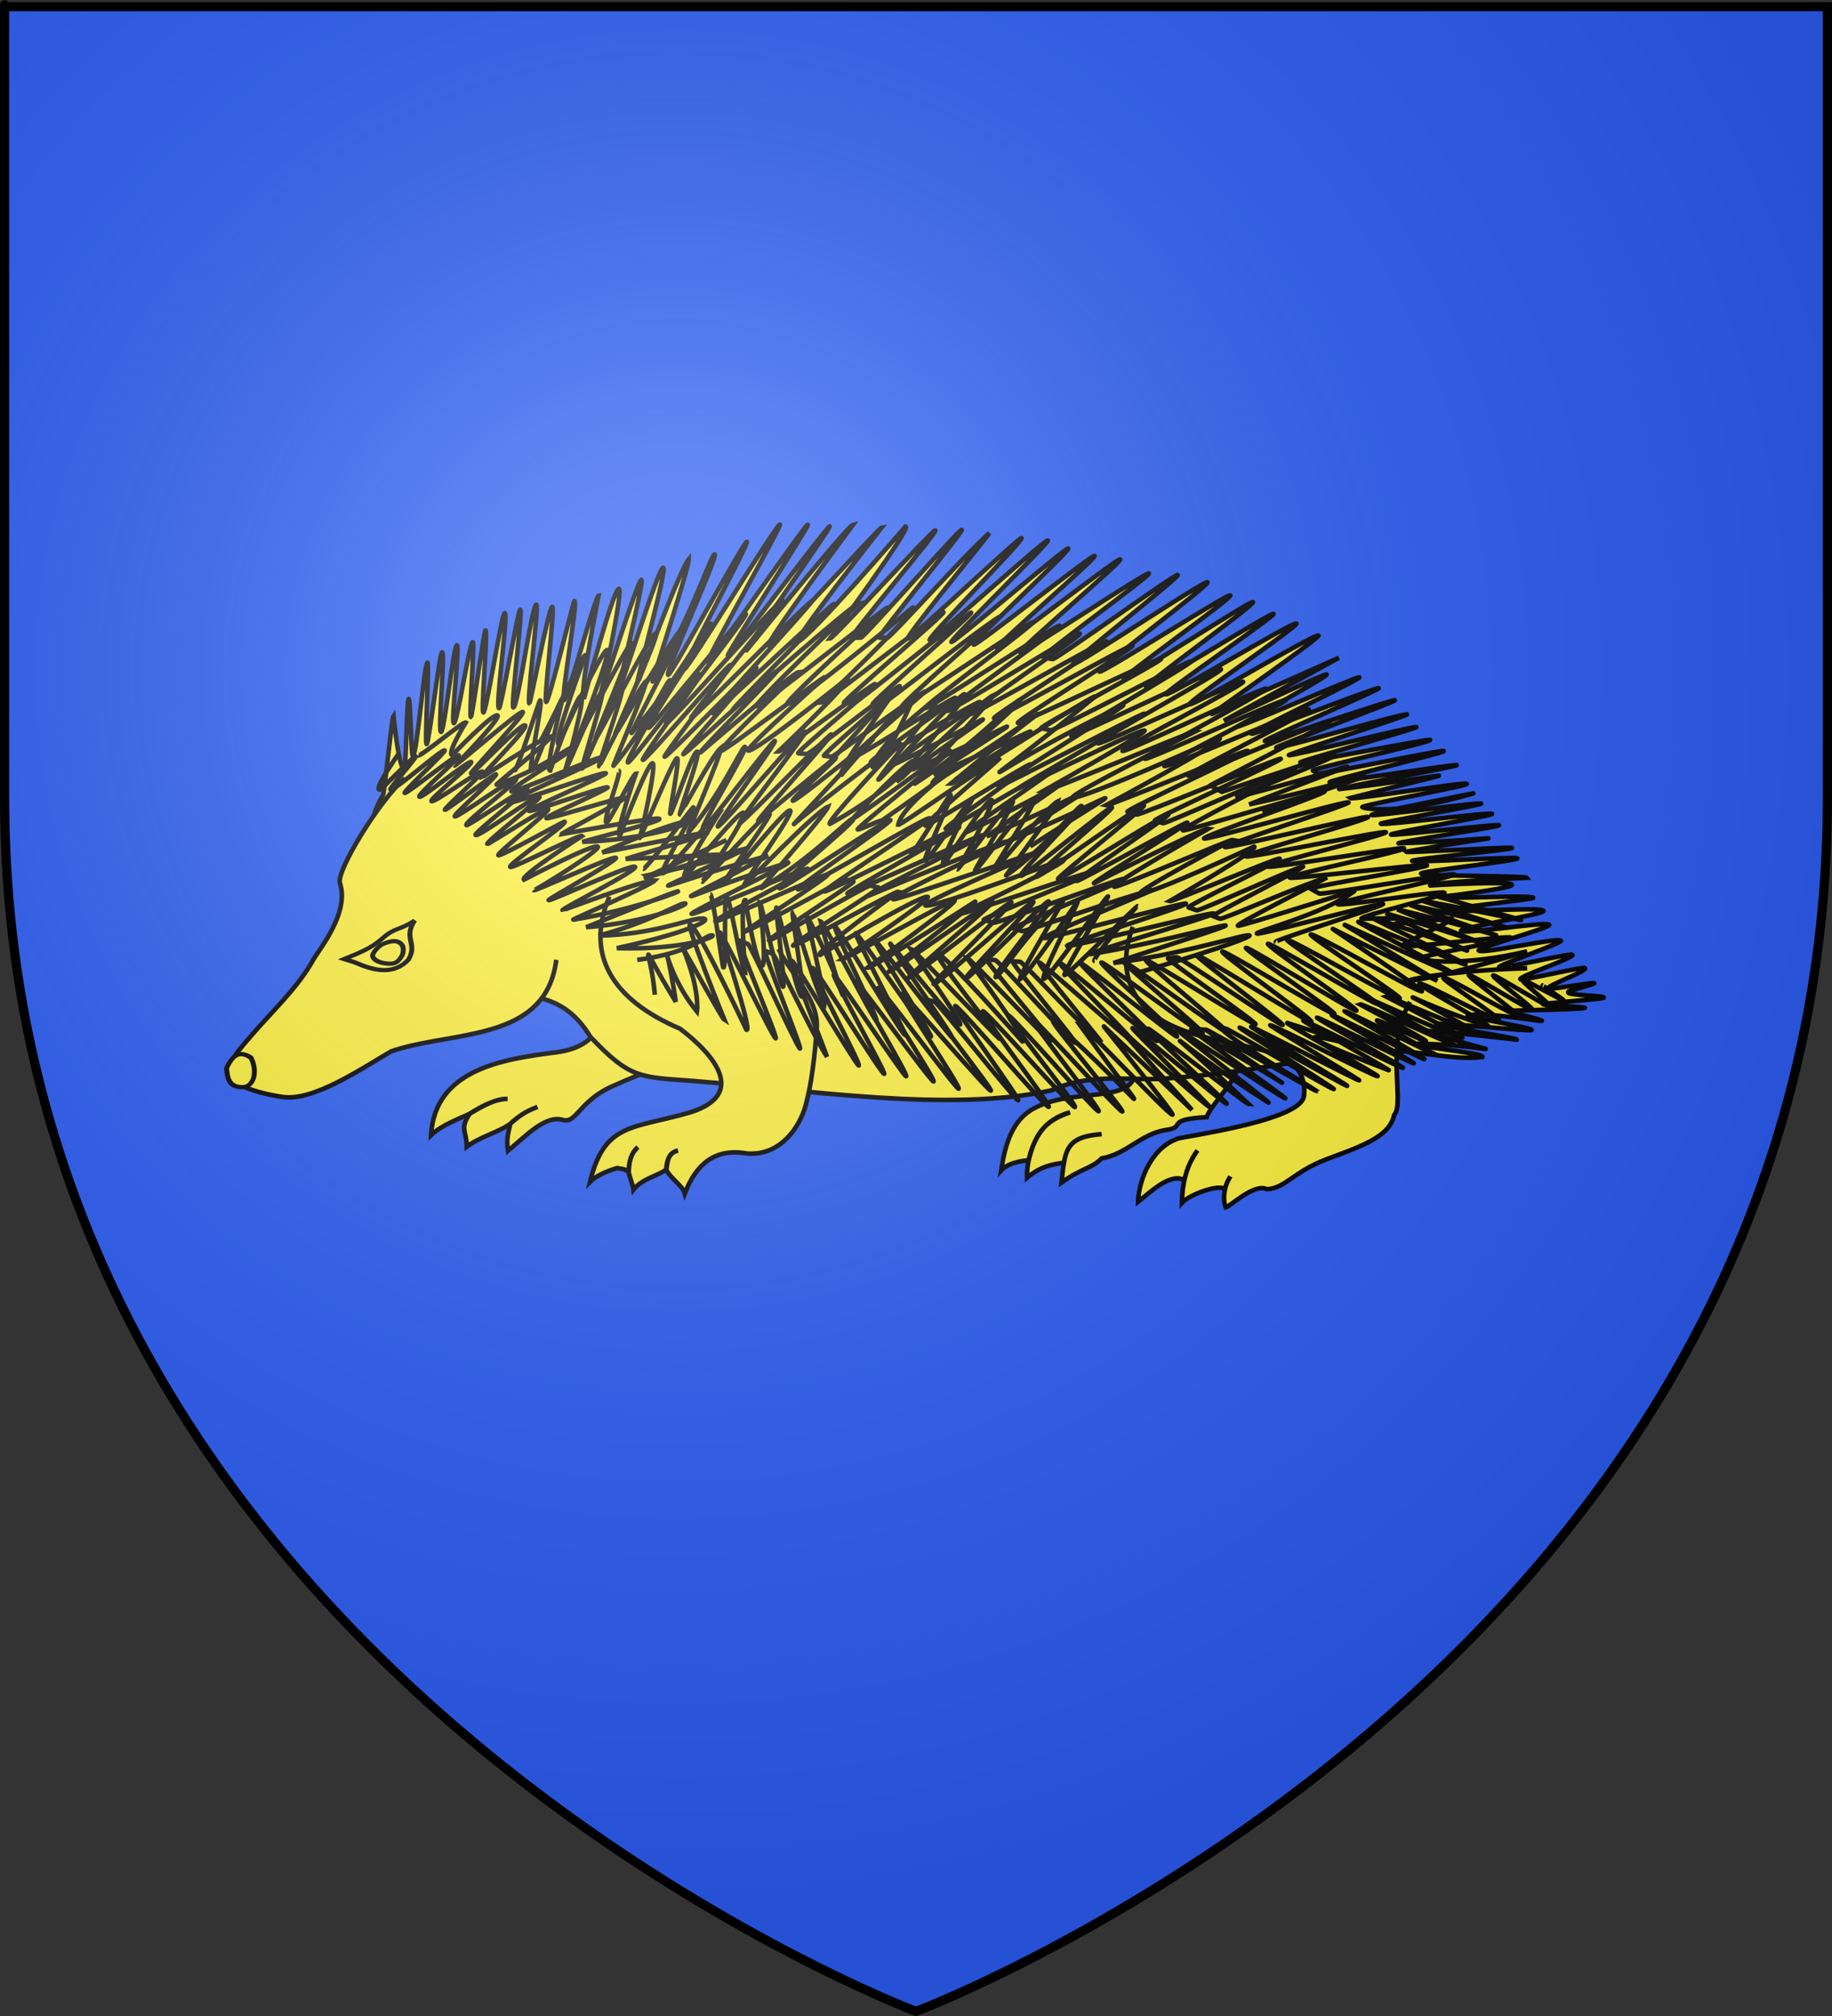
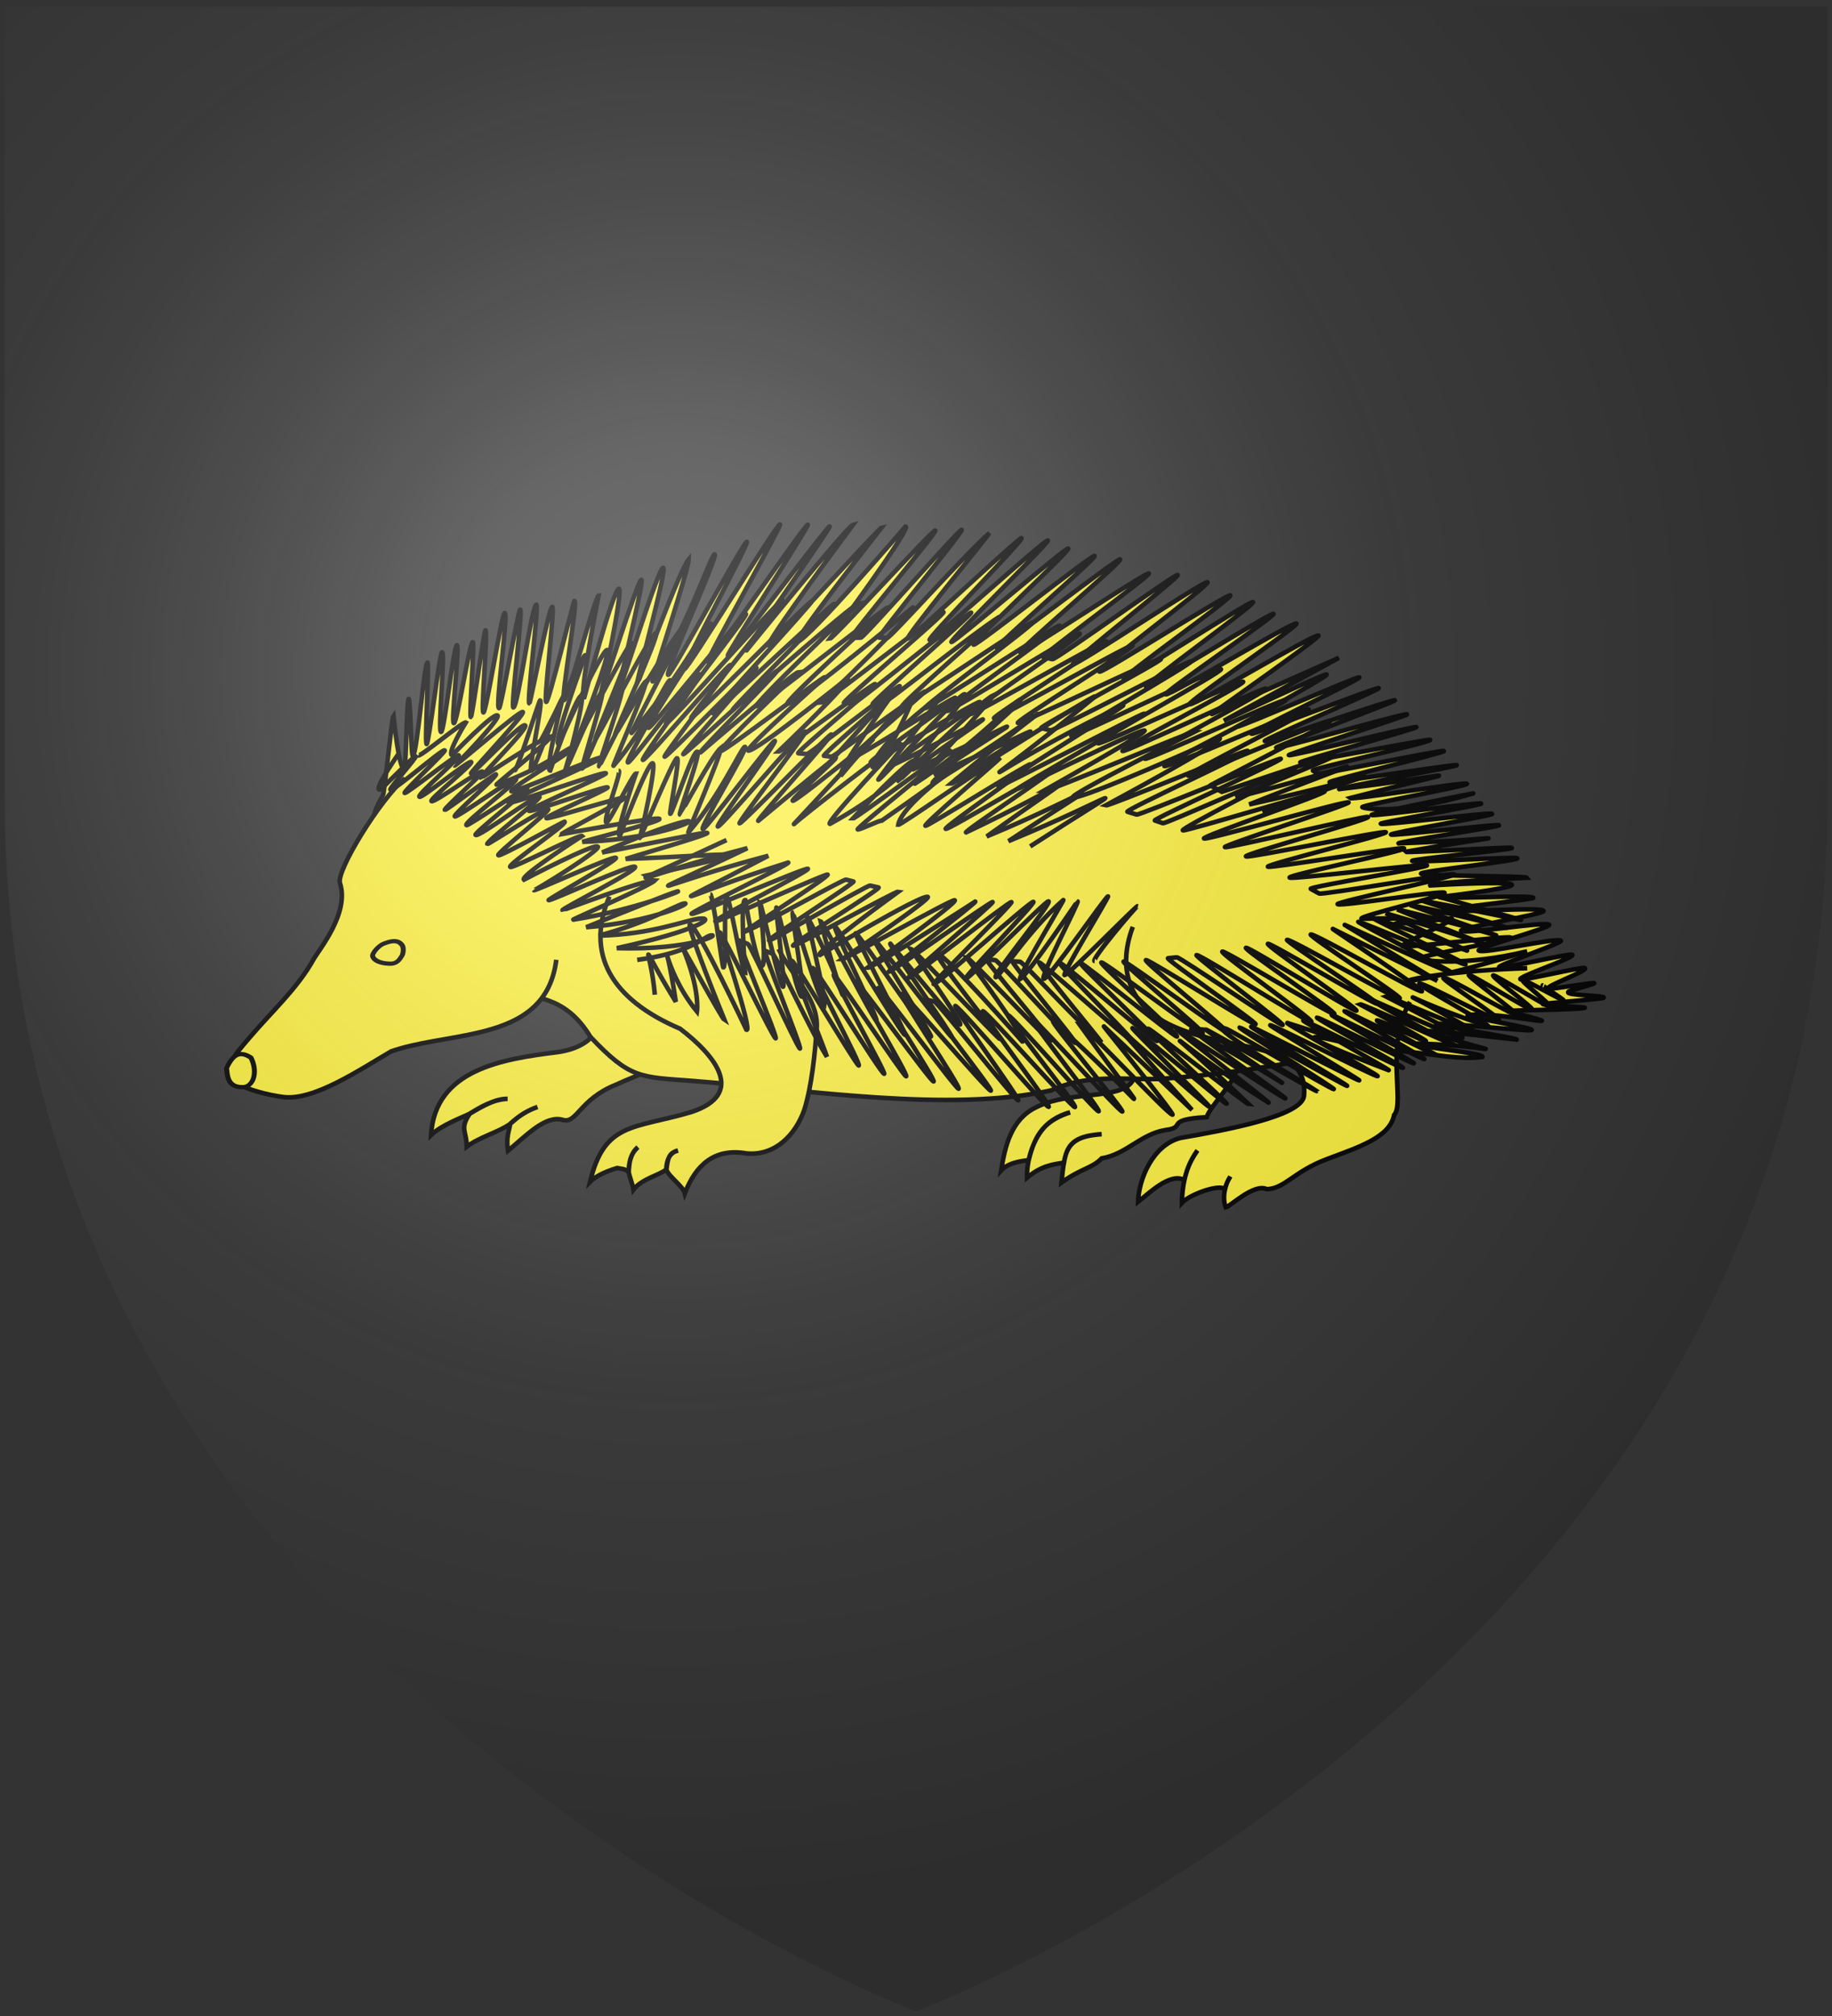
<svg xmlns="http://www.w3.org/2000/svg" xmlns:ns1="http://sodipodi.sourceforge.net/DTD/sodipodi-0.dtd" xmlns:ns2="http://www.inkscape.org/namespaces/inkscape" xmlns:xlink="http://www.w3.org/1999/xlink" height="660" width="600" version="1.0" id="svg2" ns1:version="0.32" ns2:version="0.46" ns1:docname="Blason ville fr Hérisson (Allier).svg" ns1:docbase="D:\Mes documents\Renaud-Notre Lapin" ns2:export-filename="/Users/olivier/Desktop/Blason Rouge/Blason_Vide_3D.png" ns2:export-xdpi="144" ns2:export-ydpi="144" ns2:output_extension="org.inkscape.output.svg.inkscape">
  <rect width="100%" height="100%" fill="#333333" stroke="none" />
  <ns1:namedview ns2:window-height="814" ns2:window-width="1152" ns2:pageshadow="2" ns2:pageopacity="0.0" guidetolerance="10.0" gridtolerance="10.0" objecttolerance="10.0" borderopacity="1.0" bordercolor="#666666" pagecolor="#ffffff" id="base" showgrid="false" height="660px" ns2:zoom="0.5" ns2:cx="453.37989" ns2:cy="20.885101" ns2:window-x="-8" ns2:window-y="-8" ns2:current-layer="layer3" />
  <desc id="desc4">Flag of Canton of Valais (Wallis)</desc>
  <defs id="defs6">
    <linearGradient id="linearGradient2893">
      <stop style="stop-color:white;stop-opacity:0.314;" offset="0" id="stop2895" />
      <stop id="stop2897" offset="0.19" style="stop-color:white;stop-opacity:0.251;" />
      <stop style="stop-color:#6b6b6b;stop-opacity:0.125;" offset="0.6" id="stop2901" />
      <stop style="stop-color:black;stop-opacity:0.125;" offset="1" id="stop2899" />
    </linearGradient>
    <radialGradient ns2:collect="always" xlink:href="#linearGradient2893" id="radialGradient3163" gradientUnits="userSpaceOnUse" gradientTransform="matrix(1.353,0,0,1.349,-83.088,-85.747)" cx="221.445" cy="226.331" fx="221.445" fy="226.331" r="300" />
    <g id="s">
      <g id="c">
        <path id="t" d="M 0,0 L 0,1 L 0.5,1 L 0,0 z " transform="matrix(0.951,0.309,-0.309,0.951,0,-1)" />
        <use xlink:href="#t" transform="scale(-1,1)" id="use2144" x="0" y="0" width="810" height="540" />
      </g>
      <g id="a">
        <use xlink:href="#c" transform="matrix(0.309,0.951,-0.951,0.309,0,0)" id="use2147" x="0" y="0" width="810" height="540" />
        <use xlink:href="#c" transform="matrix(-0.809,0.588,-0.588,-0.809,0,0)" id="use2149" x="0" y="0" width="810" height="540" />
      </g>
      <use xlink:href="#a" transform="scale(-1,1)" id="use2151" x="0" y="0" width="810" height="540" />
    </g>
  </defs>
  <g ns2:groupmode="layer" id="layer3" ns2:label="Fond écu" style="display:inline" transform="translate(5.459,1.2525328e-6)">
-     <path id="path2855" style="fill:#2b5df2;fill-opacity:1;fill-rule:evenodd;stroke:none;stroke-width:1px;stroke-linecap:butt;stroke-linejoin:miter;stroke-opacity:1" d="M 294.541,658.5 C 294.541,658.5 593.041,546.18 593.041,260.728 C 593.041,-24.723 593.041,2.176 593.041,2.176 L -3.959,2.176 L -3.959,260.728 C -3.959,546.18 294.541,658.5 294.541,658.5 z" ns1:nodetypes="cccccc" />
-   </g>
+     </g>
  <g ns2:groupmode="layer" id="layer4" ns2:label="Meubles" transform="translate(5.459,1.2525328e-6)">
    <g id="g3524" ns2:label="Fond écu" style="display:inline" transform="translate(-857.819,6.936)" />
    <g id="g4393" style="stroke:#000000;stroke-opacity:1;stroke-width:1.5;stroke-miterlimit:4;stroke-dasharray:none">
      <path style="fill:#fcef3c;fill-opacity:1;fill-rule:evenodd;stroke:#000000;stroke-width:1.5;stroke-linecap:butt;stroke-linejoin:miter;stroke-miterlimit:4;stroke-dasharray:none;stroke-opacity:1" d="M 355.357,379.222 C 352.124,382.563 348.918,382.329 342.184,387.144 C 343.319,376.718 343.316,372.12 355.357,371.3 C 347.089,371.913 343.995,374.151 343.017,380.633 C 339.732,381.21 335.881,381.4 330.894,385.56 C 330.751,379.68 332.947,373.409 336.003,369.722 C 337.504,367.77 340.674,365.267 345.007,364.17 C 337.015,366.804 333.623,370.847 331.463,379.787 C 331.257,379.974 325.245,380.063 322.426,383.183 C 323.704,374.992 325.843,366.462 333.717,362.585 C 347.603,355.392 370.372,362.649 365.707,346.724 C 365.707,344.217 376.858,327.85 376.858,325.343 C 392.853,326.927 396.635,329.406 412.63,330.99 C 416.394,336.008 399.382,342.855 399.495,350.066 C 399.549,353.541 390.71,362.297 389.769,365.73 C 375.504,366.564 383.52,369.056 376.17,369.971 C 368.17,371.266 363.357,377.926 355.357,379.222 z" id="path6517" ns1:nodetypes="cccccccccccccsccc" />
      <path style="fill:#fcef3c;fill-opacity:1;fill-rule:evenodd;stroke:#000000;stroke-width:1.5;stroke-linecap:butt;stroke-linejoin:miter;stroke-miterlimit:4;stroke-dasharray:none;stroke-opacity:1" d="M 196.146,355.171 C 184.286,359.957 183.463,367.99 178.877,366.638 C 173.214,364.969 166.972,371.702 160.9,376.751 C 160.216,372.133 161.314,370.287 161.627,367.91 C 164.402,365.399 167.162,363.573 170.584,362.395 C 165.743,364.122 163.594,366.26 161.63,367.941 C 157.994,370.616 151.696,372.171 147.395,375.407 C 147.391,370.226 144.956,369.659 148.416,364.575 C 151.793,362.489 156.283,359.833 160.786,359.746 C 157.004,359.654 152.892,361.921 148.438,364.58 C 145.635,365.996 139.173,368.253 135.705,371.63 C 136.972,350.079 159.19,346.72 176.891,344.484 C 184.866,343.463 189.915,339.575 189.989,335.455 C 190.127,327.777 194.805,319.972 190.628,313.225 C 202.546,319.299 215.334,321.236 227.252,327.309 C 225.37,334.439 222.736,339.572 217.359,344.229 C 217.505,347.021 203.255,351.831 196.146,355.171 z" id="path6515" ns1:nodetypes="csccccccccccscccc" />
      <path style="fill:#fcef3c;fill-opacity:1;fill-rule:evenodd;stroke:#000000;stroke-width:1.5;stroke-linecap:butt;stroke-linejoin:miter;stroke-miterlimit:4;stroke-dasharray:none;stroke-opacity:1" d="M 119.981,260.337 C 112.508,272.276 117.709,282.765 126.272,285.478 C 146.366,291.847 152.038,323.661 161.203,323.999 C 169.341,327.18 179.392,325.411 187.915,339.454 C 201.006,353.297 204.226,352.562 221.513,353.885 C 259.584,356.922 305.354,364.284 338.802,356.98 C 350.466,351.635 361.714,353.441 373.843,353.25 C 406.01,351.183 422.207,346.086 446.996,343.983 C 455.408,343.269 470.779,347.377 480.048,346.027 C 480.565,344.693 458.336,342.9 459.073,341.66 C 486.01,342.379 489.79,347.015 462.199,337.606 C 462.696,337.035 491.287,340.349 491.287,340.349 C 491.802,339.85 464.212,335.644 464.88,335.251 C 465.984,334.601 494.632,337.674 496.086,337.253 C 498.05,336.684 472.948,332.7 475.369,332.38 C 484.803,330.839 516.14,338.188 488.167,331.006 C 491.115,330.65 510.708,330.623 513.54,329.954 C 514.563,329.712 498.933,329.019 499.918,328.714 C 500.811,328.438 518.741,327.051 519.593,326.714 C 521.661,325.895 506.536,325.966 508.264,324.701 C 507.354,324.601 517.486,322.005 516.617,321.872 C 515.321,321.673 503.05,323.919 501.84,323.651 C 499.573,323.148 515.498,317.621 513.501,316.891 C 512.497,316.523 493.476,321.032 492.533,320.612 C 491.06,319.956 510.798,313.353 509.461,312.577 C 508.494,312.016 486.422,317.31 485.517,316.691 C 484.582,316.051 506.606,308.653 505.73,307.957 C 504.346,306.856 480.105,312.417 478.849,311.191 C 477.943,310.308 502.753,303.688 501.901,302.748 C 500.808,301.543 474.07,306.002 473.045,304.718 C 472.314,303.802 500.607,299.245 500.06,298.224 C 499.24,296.695 469.334,299.083 468.66,297.948 C 468.322,297.379 497.041,294.412 496.732,293.922 C 496.079,292.887 466.445,294.456 465.887,293.684 C 501.349,289.427 494.528,288.098 462.927,289.873 C 462.124,288.882 494.575,287.359 494.575,287.359 C 494.084,286.721 460.515,286.822 459.958,286.014 C 459.441,285.264 492.01,281.751 491.479,281.002 C 491.028,280.365 457.479,282.491 457.016,281.856 C 456.572,281.247 490.181,278.189 489.724,277.583 C 489.434,277.199 455.082,279.265 454.787,278.882 C 493.802,272.048 489.026,274.808 452.571,276.101 C 452.176,275.621 485.922,270.645 485.515,270.17 C 485.105,269.691 450.542,273.712 450.119,273.237 C 449.612,272.668 483.766,267 483.239,266.439 C 482.649,265.812 447.377,270.294 446.761,269.678 C 446.331,269.249 480.1,263.505 479.657,263.082 C 479.098,262.549 444.322,267.339 443.739,266.817 C 443.222,266.354 477.805,259.531 477.087,259.74 C 451.949,267.048 441.212,264.65 440.725,264.26 C 439.997,263.665 475.697,257.2 474.957,256.613 C 474.083,255.919 437.62,261.957 436.731,261.275 C 479.626,250.243 472.382,253.722 433.124,258.344 C 432.594,257.951 472.206,250.876 471.671,250.486 C 471.168,250.12 430.519,256.44 430.012,256.078 C 429.402,255.641 468.076,246.31 467.46,245.879 C 466.738,245.375 426.725,253.772 425.996,253.275 C 425.509,252.943 425.021,252.614 424.531,252.285 C 423.728,251.747 462.953,243.1 462.951,242.235 C 462.95,241.709 420.976,249.951 420.407,249.587 C 419.869,249.243 459.001,238.375 458.458,238.034 C 457.745,237.587 417.356,247.669 416.636,247.228 C 416.13,246.918 455.919,234.17 455.41,233.863 C 454.547,233.344 413.383,245.269 412.511,244.759 C 411.984,244.451 451.963,229.548 451.433,229.244 C 450.716,228.832 409.49,243.02 408.768,242.615 C 408.075,242.226 446.766,225.673 446.069,225.29 C 445.314,224.876 405.169,240.634 404.408,240.226 C 403.613,239.801 440.534,222.165 439.732,221.748 C 439.011,221.372 400.568,238.214 399.842,237.844 C 442.864,213.778 435.862,217.098 395.348,235.975 L 433.053,215.349 L 391.469,233.776 C 390.481,234.214 427.329,208.509 426.341,208.065 C 424.908,207.422 385.642,231.155 384.192,230.535 C 382.99,230.022 420.327,204.636 419.114,204.139 C 417.701,203.56 377.737,227.872 376.312,227.316 C 375.282,226.915 412.648,201.368 411.612,200.978 C 410.524,200.569 371.034,225.318 369.939,224.923 C 368.649,224.457 406.172,197.563 404.873,197.115 C 403.725,196.72 363.755,222.769 362.6,222.388 C 361.188,221.923 398.864,195.349 397.442,194.906 C 396.212,194.522 355.886,220.268 354.648,219.902 C 353.147,219.457 391.485,191.021 389.974,190.602 C 388.575,190.213 347.329,217.839 345.922,217.473 C 344.784,217.176 381.372,188.524 380.229,188.241 C 379.138,187.972 340.316,216.071 339.221,215.814 C 338.226,215.581 337.23,215.354 336.232,215.132 C 334.997,214.857 372.031,187.978 370.793,187.721 C 369.525,187.457 329.985,213.815 328.713,213.569 C 327.279,213.292 362.793,183.377 361.354,183.123 C 360.242,182.926 322.177,212.387 321.063,212.204 C 319.76,211.991 354.321,182.193 353.016,181.999 C 351.775,181.815 314.669,211.233 313.426,211.066 C 312.056,210.882 345.723,179.737 344.351,179.574 C 343.3,179.449 307.211,210.303 306.159,210.191 C 305.048,210.073 338.828,177.031 337.717,176.927 C 336.452,176.808 300.294,209.63 299.028,209.53 C 297.642,209.421 330.459,176.252 329.072,176.166 C 328.077,176.103 292.877,209.117 291.882,209.067 C 290.644,209.004 316.411,177.632 318.581,174.521 C 310.574,181.497 286.155,208.838 285.148,208.814 C 284.27,208.793 283.392,208.776 282.514,208.764 C 281.51,208.751 310.505,173.45 309.502,173.448 C 308.497,173.447 277.494,208.745 276.491,208.756 C 275.487,208.767 274.484,208.785 273.481,208.808 C 272.227,208.837 302.083,173.621 300.831,173.67 C 299.706,173.714 267.472,209.021 266.349,209.081 C 266.349,209.081 293.634,172.196 291.091,172.395 C 291.091,172.395 258.956,209.656 255.899,209.933 C 253.846,210.12 283.26,172.748 283.26,172.748 C 282.293,172.911 247.909,210.975 246.319,211.312 C 244.207,211.759 273.936,171.764 273.936,171.764 C 272.083,172.185 239.032,212.94 239.032,212.94 C 238.013,213.201 267.256,172.057 266.241,172.335 C 265.226,172.613 233.953,214.313 232.942,214.606 C 231.963,214.889 260.06,171.494 259.084,171.789 C 257.868,172.157 227.58,216.218 226.368,216.6 C 225.259,216.949 251.067,171.326 249.959,171.684 C 248.51,172.153 220.145,218.605 218.697,219.082 C 217.376,219.517 240.431,176.939 239.11,177.375 C 237.879,177.781 214.66,220.53 213.428,220.932 C 211.665,221.507 230.322,180.92 228.553,181.476 C 227.369,181.848 219.68,204.894 208.278,223.102 C 207.696,224.033 220.033,186.741 220.095,183.104 C 217.1,186.578 203.357,224.01 203.225,224.05 C 202.494,224.269 213.475,185.235 211.677,185.896 C 209.888,186.553 197.948,225.64 197.216,225.844 C 196.702,225.987 205.812,189.381 204.569,189.827 C 203.251,190.299 191.576,227.825 191.028,227.968 C 191.361,228.065 198.907,192.433 197.21,192.749 C 195.321,193.101 185.921,228.281 185.921,228.281 C 183.926,228.609 190.578,195.006 190.578,195.006 C 189.546,195.14 180.358,229.09 179.312,229.211 C 178.025,229.36 183.967,196.601 182.665,196.74 C 182.352,196.773 174.359,229.738 173.438,229.814 C 172.489,229.892 176.406,198.582 175.409,198.663 C 174.284,198.755 168.281,230.236 167.916,230.275 C 166.947,230.378 171.165,197.856 170.196,197.964 C 168.668,198.134 164.207,231.414 162.687,231.611 C 161.737,231.734 165.859,199.441 164.916,199.581 C 164.235,199.681 158.676,231.735 158,231.846 C 156.589,232.078 161.198,200.422 159.818,200.711 C 158.807,200.996 153.869,232.911 152.883,233.247 C 151.968,233.559 154.427,206.024 153.523,206.359 C 153.057,206.531 149.228,234.568 148.763,234.743 C 148.096,234.993 150.057,209.953 149.388,210.201 C 148.208,210.639 144.396,236.357 143.196,236.752 C 142.126,237.073 145.202,210.865 144.167,211.247 C 143.057,211.656 140.093,239.132 139.031,239.621 C 137.781,240.196 140.474,212.854 139.3,213.554 C 138.474,214.047 135.075,243.023 134.292,243.584 C 133.527,244.132 135.225,216.321 134.504,216.94 C 133.397,217.892 131.23,245.889 129.797,247.514 C 129.144,248.254 129.001,228.063 128.369,228.815 C 127.736,229.568 127.551,250.631 126.995,251.315 C 125.34,253.347 123.395,234.295 123.395,234.295 C 122.864,235.019 120.454,259.668 119.981,260.337 z" id="path8494" ns1:nodetypes="cscccccsccccssccssscssssssssssssscccssssccsssssssssccsssssssssssssssscccsssssssssssssssssssssssssssscssssssccscsccscscscscsccccccccccccccccccccccccccccccccscc" />
      <path id="path8489" style="fill:#fcef3c;fill-opacity:1;fill-rule:evenodd;stroke:#000000;stroke-width:1.5;stroke-linecap:butt;stroke-linejoin:miter;stroke-miterlimit:4;stroke-dasharray:none;stroke-opacity:1" d="M 194.134,293.492 C 186.151,312.245 194.654,327.166 217.287,336.791 C 228.669,345.473 239.056,358.086 220.984,364.048 C 202.038,369.667 192.548,367.233 187.784,386.914 C 189.884,384.826 193.369,383.388 196.644,382.397 C 197.932,382.692 199.308,382.528 200.434,383.763 C 200.682,381.156 200.522,378.307 203.449,375.579 C 201.169,377.354 200.366,381.102 200.471,383.738 C 200.505,384.581 201.902,388.331 202.018,389.449 C 204.806,385.876 210.257,384.861 212.742,382.877 C 212.887,379.666 213.875,377.299 216.583,376.651 C 214.363,377.387 213.265,377.955 212.807,382.981 C 213.871,385.558 218.161,388.198 218.823,390.706 C 222.384,381.383 228.53,375.75 239.096,377.622 C 248.471,378.455 255.101,371.486 257.963,363.334 C 260.377,355.598 261.477,344.966 262.076,335.919 C 262.221,326.558 253.677,319.13 249.522,310.653" ns1:nodetypes="cccccccsccccccccs" />
      <g style="stroke:#000000;stroke-width:1.556;stroke-miterlimit:4;stroke-dasharray:none;stroke-opacity:1" id="g8503" transform="matrix(0.946,-0.184,0.184,0.946,-39.291,83.52)">
        <path id="path8501" d="M 135.635,207.426 C 126.088,212.692 106.587,233.878 107.131,238.157 C 108.476,248.739 95.839,258.961 93.365,261.893 C 85.931,270.704 75.703,276.787 66.655,284.054 C 61.715,288.021 54.248,293.39 59.515,298.041 C 63.032,301.147 68.974,303.998 74.272,305.799 C 84.076,309.131 101.148,301.874 113.271,297.604 C 122.347,296.281 133.05,297.365 143.059,297.03 C 156.792,296.571 169.217,293.443 174.333,277.768" style="fill:#fcef3c;fill-opacity:1;fill-rule:evenodd;stroke:#000000;stroke-width:1.556;stroke-linecap:butt;stroke-linejoin:miter;stroke-miterlimit:4;stroke-dasharray:none;stroke-opacity:1" ns1:nodetypes="cssssscsc" />
        <g style="fill:#fcef3c;stroke:#000000;stroke-width:1.539;stroke-miterlimit:4;stroke-dasharray:none;stroke-opacity:1" transform="matrix(1.102,0,0,0.928,-54.538,-74.085)" id="g5777">
-           <path style="fill:#fcef3c;fill-opacity:1;fill-rule:evenodd;stroke:#000000;stroke-width:1.539;stroke-linecap:butt;stroke-linejoin:miter;stroke-miterlimit:4;stroke-dasharray:none;stroke-opacity:1" d="M 143.513,364.065 C 148.533,362.884 152.419,362.065 156.381,359.268 C 160.718,356.207 161.641,357.758 167.111,355.161 C 162.503,360.698 166.786,363.572 162.95,368.755 C 157.8,373.212 152.301,370.627 147.314,366.599 C 145.838,365.407 145.093,365.119 143.513,364.065 z" id="path6519" ns1:nodetypes="csccsc" />
          <path style="fill:#fcef3c;fill-opacity:1;fill-rule:evenodd;stroke:#000000;stroke-width:1.539;stroke-linecap:butt;stroke-linejoin:miter;stroke-miterlimit:4;stroke-dasharray:none;stroke-opacity:1" d="M 156.304,361.321 C 154.805,361.618 152.174,363.935 152.3,365.129 C 152.441,366.473 153.931,368.13 157.105,368.937 C 159.249,369.482 160.203,368.111 161.11,367.033 C 161.805,366.207 162.228,364.123 161.911,363.225 C 160.888,360.326 158.009,360.983 156.304,361.321 z" id="path6521" ns1:nodetypes="csssss" />
          <path style="fill:#fcef3c;fill-opacity:1;fill-rule:evenodd;stroke:#000000;stroke-width:1.539;stroke-linecap:butt;stroke-linejoin:miter;stroke-miterlimit:4;stroke-dasharray:none;stroke-opacity:1" d="M 101.5,395 C 104.671,389.863 107.019,390.11 109.5,393 C 110.713,398.11 108.911,403.25 105.646,403.061 C 100.48,402.255 101.326,397.728 101.5,395 z" id="path11853" ns1:nodetypes="cccc" />
        </g>
      </g>
      <path style="fill:#fcef3c;fill-opacity:1;fill-rule:evenodd;stroke:#000000;stroke-width:1.5;stroke-linecap:butt;stroke-linejoin:miter;stroke-miterlimit:4;stroke-dasharray:none;stroke-opacity:1" d="M 456.321,328.016 C 448.014,342.255 454.758,361.162 451.122,365.046 C 449.72,372.383 439.385,375.597 429.142,379.458 C 418.109,383.618 415.472,389.066 409.459,389.317 C 405.283,387.277 397.505,394.915 395.987,395.275 C 394.737,392.05 395.755,387.764 397.458,385.207 C 397.284,385.631 396.262,386.89 395.714,389.356 C 394.095,387.477 384.169,390.988 381.63,393.794 C 381.756,386.538 383.5,381.014 386.726,376.628 C 383.64,381.015 383.091,383.865 382.399,386.342 C 377.705,383.693 370.435,391.056 367.28,393.453 C 367.441,386.237 371.988,374.915 381.117,372.549 C 395.741,369.991 420.897,365.466 421.621,358.758 C 423.185,340.81 398.568,344.551 379.643,336.357 C 365.163,330.276 359.985,318.282 365.544,303.44" id="path8496" ns1:nodetypes="ccscccccccccccc" />
      <path style="fill:none;fill-opacity:1;fill-rule:evenodd;stroke:#000000;stroke-width:1.5;stroke-linecap:butt;stroke-linejoin:miter;stroke-miterlimit:4;stroke-dasharray:none;stroke-opacity:1" d="M 499.872,322.592 C 498.988,322.318 507.398,327.683 506.539,327.444 C 505.258,327.088 494.724,321.151 493.494,320.87 C 491.193,320.345 503.852,329.678 501.712,329.394 C 500.637,329.251 484.706,319.407 483.667,319.32 C 482.044,319.184 497.829,330.597 496.286,330.586 C 495.17,330.578 476.707,319.116 475.627,319.167 C 474.509,319.219 492.111,331.974 491.028,332.084 C 489.315,332.258 468.94,319.827 467.297,320.126 C 466.113,320.341 486.606,333.641 485.45,333.911 C 483.967,334.258 460.844,321.59 459.394,322.011 C 458.36,322.311 482.889,335.615 481.985,336.048 C 453.686,326.663 446.483,319.81 477.225,337.497 C 476.217,337.9 449.282,325.96 448.465,326.235 C 448.465,326.235 474.477,339.488 473.468,339.793 C 472.367,340.126 444.237,327.514 444.237,327.514 C 443.106,327.834 470.314,341.789 470.314,341.789 C 469.61,342.005 440.812,328.522 439.981,328.819 C 500.491,361.296 408.478,314.285 464.379,345.081 C 463.96,345.213 435.309,330.866 434.886,330.995 C 434.302,331.173 461.65,346.592 461.057,346.764 C 460.603,346.895 431.149,332.134 430.688,332.261 C 430.135,332.414 458.156,347.996 457.594,348.141 C 457.027,348.288 426.462,332.999 425.885,333.138 C 425.193,333.304 454.739,349.469 454.032,349.623 C 453.241,349.796 422.196,333.957 421.384,334.112 C 420.819,334.221 449.978,350.29 449.402,350.389 C 384.035,325.281 477.384,354.312 416.15,334.901 C 415.242,335.002 446.623,352.234 445.708,352.326 C 444.627,352.435 411.664,335.54 410.574,335.636 C 410.021,335.685 440.281,353.686 439.726,353.732 C 439.159,353.778 404.887,336.084 404.317,336.127 C 403.672,336.176 436.429,355.488 435.781,355.533 C 435.171,355.575 401.158,336.349 400.546,336.388 C 399.81,336.433 432.138,356.551 431.398,356.592 C 430.532,356.639 396.598,336.608 395.727,336.647 C 389.167,335.57 423.242,355.374 425.795,357.194 C 425.59,357.521 389.774,336.861 389.104,336.877 C 426.966,363.73 420,356.826 384.685,336.952 C 384.094,336.957 416.134,359.616 415.541,359.618 C 414.538,359.623 380.902,336.968 379.894,336.963 C 379.285,336.96 410.665,361.031 410.055,361.024 C 375.982,339.364 369.328,328.91 403.537,361.503 C 402.674,361.482 371.471,336.817 370.606,336.789 C 369.703,336.76 397.181,361.402 396.274,361.365 C 395.458,361.333 366.257,336.622 365.438,336.584 C 364.827,336.555 391.276,362.396 390.663,362.363 C 389.597,362.308 359.923,335.398 360.538,336.085 L 384.953,363.386 L 356.08,336.021 C 355.38,335.357 379.616,365.023 378.525,364.934 C 376.944,364.804 349.648,335.498 348.061,335.347 C 376.856,375.066 368.78,360.154 339.489,334.437 C 338.377,334.306 363.203,364.04 362.089,363.899 C 360.919,363.752 333.81,333.729 332.639,333.571 C 331.259,333.384 355.709,364.015 354.328,363.812 C 353.108,363.634 326.056,332.624 324.835,332.434 C 323.343,332.202 348.059,362.69 346.566,362.44 C 345.273,362.224 317.773,331.271 316.48,331.042 C 314.913,330.763 339.523,362.656 337.957,362.358 C 336.506,362.083 308.879,329.619 307.43,329.327 C 306.256,329.091 329.157,360.471 327.985,360.224 C 326.866,359.988 301.675,328.126 300.558,327.881 C 299.543,327.658 298.529,327.431 297.516,327.2 C 296.262,326.915 320.263,357.355 319.013,357.057 C 317.732,356.753 291.2,325.71 289.922,325.392 C 288.482,325.034 309.894,356.804 308.458,356.43 C 307.348,356.141 283.389,323.711 282.282,323.412 C 280.989,323.063 301.562,354.407 300.273,354.045 C 299.049,353.701 275.963,321.652 274.744,321.297 C 273.399,320.904 292.618,352.757 291.28,352.35 C 290.255,352.039 268.672,319.473 267.65,319.153 C 266.572,318.816 285.161,351.892 284.088,351.545 C 282.866,351.151 261.982,317.333 260.767,316.927 C 259.436,316.482 277.081,349.281 275.758,348.822 C 274.809,348.492 254.89,314.909 253.945,314.572 C 252.771,314.154 264.559,343.224 265.37,345.965 C 260.632,338.659 248.534,312.596 247.589,312.239 C 246.764,311.927 245.942,311.613 245.122,311.295 C 244.183,310.932 257.449,343.645 256.516,343.275 C 255.582,342.904 240.449,309.45 239.521,309.072 C 238.592,308.694 237.666,308.312 236.743,307.927 C 235.589,307.445 249.688,340.423 248.544,339.929 C 247.515,339.486 231.241,305.571 230.22,305.118 C 230.22,305.118 241.283,338.185 238.997,337.121 C 238.997,337.121 223.331,303.953 220.598,302.65 C 218.762,301.774 231.855,334.003 231.855,334.003 C 231.02,333.545 217.65,309.09 218.252,310.535 C 223.931,324.172 222.808,331.168 222.808,331.168 C 210.808,316.501 211.702,300.236 215.877,327.966 C 202.59,306.34 207.518,309.127 209.014,325.658" id="path8512" ns1:nodetypes="csssssssssscccsccccsssssssccsssssssccccssccssssscssccssssssssssssssssssssssscssssssccscsccc" />
      <path style="fill:none;fill-opacity:1;fill-rule:evenodd;stroke:#000000;stroke-width:1.5;stroke-linecap:butt;stroke-linejoin:miter;stroke-miterlimit:4;stroke-dasharray:none;stroke-opacity:1" d="M 407.916,265.647 C 458.505,247.907 448.008,253.68 403.654,263.36 C 452.155,244.218 441.593,250.333 399.175,261.07 C 447.888,241.308 437.902,244.743 394.712,259.235 L 390.928,257.135 C 389.871,257.53 431.21,236.42 430.232,235.988 C 428.814,235.361 385.164,254.58 383.726,253.974 C 382.534,253.471 424.367,232.715 423.161,232.226 C 421.758,231.657 377.313,251.356 375.893,250.806 C 374.868,250.409 416.75,229.513 415.716,229.126 C 414.63,228.72 370.629,248.824 369.535,248.43 C 368.245,247.965 410.448,225.889 409.146,225.44 C 407.997,225.044 363.344,246.272 362.186,245.888 C 360.77,245.419 403.094,223.631 401.665,223.181 C 400.428,222.791 355.44,243.737 354.193,243.362 C 352.682,242.907 395.912,219.509 394.387,219.076 C 392.976,218.675 346.811,241.236 345.389,240.854 C 344.237,240.544 385.671,216.882 384.513,216.585 C 383.408,216.301 339.712,239.382 338.602,239.11 C 337.593,238.863 336.582,238.62 335.568,238.382 C 334.315,238.088 376.006,216.006 374.746,215.726 C 373.456,215.44 329.216,236.959 327.92,236.688 C 326.458,236.384 366.919,211.564 365.45,211.279 C 364.315,211.059 321.25,235.37 320.111,235.162 C 318.779,234.919 358.234,210.163 356.897,209.937 C 355.627,209.722 313.565,234.036 312.29,233.836 C 310.885,233.616 349.565,207.636 348.155,207.435 C 347.075,207.28 305.906,232.901 304.823,232.758 C 303.68,232.607 342.699,204.962 341.553,204.823 C 340.25,204.665 298.781,232.015 297.474,231.874 C 296.043,231.719 334.074,203.922 332.639,203.786 C 331.61,203.689 291.116,231.249 290.085,231.163 C 288.804,231.055 319.283,204.54 321.904,201.894 C 312.755,207.693 284.148,230.719 283.102,230.654 C 282.19,230.598 281.277,230.547 280.365,230.499 C 279.32,230.444 313.619,200.608 312.574,200.564 C 311.528,200.521 275.139,230.269 274.093,230.236 C 273.046,230.203 271.999,230.176 270.953,230.154 C 269.643,230.126 304.828,200.402 303.518,200.392 C 302.341,200.383 264.67,230.087 263.493,230.092 C 263.493,230.092 296.194,198.789 293.523,198.856 C 293.523,198.856 255.727,230.284 252.511,230.398 C 250.352,230.475 285.326,198.835 285.326,198.835 C 284.301,198.937 244.069,230.976 242.374,231.204 C 240.123,231.508 275.73,197.573 275.73,197.573 C 273.752,197.864 234.596,232.328 234.596,232.328 C 233.504,232.514 268.739,197.547 267.65,197.748 C 266.56,197.95 229.147,233.321 228.06,233.536 C 227.008,233.743 261.31,196.746 260.26,196.965 C 258.951,197.237 222.289,234.727 220.982,235.011 C 219.786,235.272 251.964,196.217 250.769,196.485 C 249.205,196.836 214.268,236.512 212.705,236.87 C 211.278,237.197 240.236,200.705 238.809,201.032 C 237.48,201.337 208.333,237.973 207.003,238.275 C 205.1,238.706 229.245,203.779 227.339,204.193 C 226.062,204.47 215.377,224.426 201.388,239.966 C 200.672,240.76 217.854,208.465 218.341,205.267 C 214.819,208.197 196.156,240.556 196.014,240.585 C 195.227,240.747 211.199,206.862 209.25,207.367 C 207.31,207.869 190.334,241.761 189.548,241.909 C 188.996,242.013 202.737,210.185 201.391,210.524 C 199.963,210.885 183.444,243.413 182.857,243.515 C 183.193,243.615 195.191,212.578 193.387,212.784 C 191.379,213.013 177.502,243.574 177.502,243.574 C 175.387,243.779 186.218,214.489 186.218,214.489 C 185.128,214.563 171.614,244.051 170.512,244.113" id="path8518" ns1:nodetypes="cccccssssssssssssssssssssssssssscssssssccscsccscscscscsccccccccccc" />
      <path style="fill:none;fill-opacity:1;fill-rule:evenodd;stroke:#000000;stroke-width:1.5;stroke-linecap:butt;stroke-linejoin:miter;stroke-miterlimit:4;stroke-dasharray:none;stroke-opacity:1" d="M 494.723,316.96 C 445.315,318.58 441.296,327.836 494.702,311.44 C 474.71,316.298 460.583,314.69 459.362,313.78 C 458.481,313.122 490.216,307.589 489.324,306.94 C 488.387,306.257 454.823,310.459 453.874,309.785 C 452.756,308.992 471.142,301.446 470.009,300.664 C 427.078,305.201 477.006,299.858 440.452,300.791 C 439.118,299.947 468.967,293.089 467.615,292.263 C 466.363,291.498 433.909,296.764 432.642,296.015 C 431.616,295.408 471.852,286.849 470.816,286.253 C 469.828,285.684 427.568,293.075 426.571,292.516 C 425.665,292.007 424.756,291.502 423.843,291.002 C 422.715,290.382 463.017,283.896 461.878,283.29 C 460.712,282.669 418.105,287.927 416.929,287.32 C 415.603,286.634 455.694,278.386 454.355,277.718 C 453.32,277.202 410.857,284.262 409.815,283.756 C 408.597,283.165 449.63,273.022 448.403,272.446 C 447.236,271.898 403.81,280.916 402.635,280.382 C 401.341,279.794 443.883,268.023 442.579,267.451 C 441.579,267.013 396.736,277.77 395.731,277.342 C 394.67,276.89 437.262,263.125 436.195,262.684 C 434.982,262.182 390.109,275.007 388.888,274.52 C 387.55,273.987 429.713,259.57 428.367,259.055 C 427.402,258.686 382.93,272.214 381.96,271.855 C 380.755,271.407 416.02,253.55 419.255,251.704 C 408.886,254.838 376.359,269.835 375.368,269.493 C 374.505,269.195 373.639,268.9 372.773,268.61 C 371.781,268.277 414.99,248.726 413.995,248.404 C 413,248.082 367.8,266.988 366.801,266.676 C 365.802,266.363 364.8,266.056 363.798,265.755 C 362.544,265.377 404.408,246.171 403.149,245.811 C 402.018,245.486 357.763,264.006 356.628,263.695 C 356.628,263.695 396.523,242.303 393.931,241.652 C 393.931,241.652 349.094,261.799 345.966,261.047 C 343.865,260.542 386.04,239.434 386.04,239.434 C 385.025,239.258 337.677,259.34 335.984,259.106 C 388.524,229.431 373.965,236.06 328.189,258.104 C 327.087,257.991 370.405,233.747 369.302,233.65 C 368.198,233.552 322.673,257.6 321.568,257.516 C 320.499,257.434 363.463,230.985 362.392,230.914 C 314.554,253.892 305.979,266.875 353.378,227.908 C 351.776,227.827 307.483,256.686 305.881,256.612 C 348.567,221.165 340.708,231.534 300.011,256.437 C 298.063,256.343 330.686,229.166 328.738,229.054 C 327.434,228.978 311.791,245.34 294.148,256.561 C 293.246,257.135 318.456,230.627 319.781,227.677 C 315.603,229.555 288.95,255.728 288.806,255.718 C 288.004,255.663 312.474,227.299 310.461,227.263 C 308.457,227.227 283.018,255.328 282.221,255.26 C 281.662,255.213 303.431,228.232 302.043,228.198 C 270.424,251.142 278.361,265.691 293.727,228.23 C 291.731,227.912 270.17,253.636 270.17,253.636 C 268.077,253.265 286.362,227.951 286.362,227.951 C 285.292,227.73 264.369,252.516 263.29,252.281" id="path8520" ns1:nodetypes="ccsssccssssssssssssssssscssssssccscccscccccscccccccccc" />
      <path ns1:nodetypes="cccccccsssscsssssssssssssssssssssssssssscssssssccscccscscscsccccccccccccc" id="path8524" d="M 465.82,292.569 C 465.323,292.772 464.824,292.973 464.324,293.174 C 507.022,305.387 498.308,301.824 460.123,294.813 C 501.764,308.525 493.97,304.262 456.296,296.235 C 498.616,311.791 490.421,306.722 452.124,297.713 C 493.715,314.851 486.715,310.058 448.351,298.985 C 488.392,317.796 480.64,312.239 443.971,300.391 C 443.174,300.639 475.295,315.502 474.493,315.745 C 473.771,315.964 440.126,301.564 439.399,301.778 C 438.857,301.938 470.478,318.247 469.933,318.405 C 468.985,318.678 434.199,302.346 434.962,302.807 L 465.295,321.117 L 431.056,304.11 C 430.225,303.697 461.186,324.297 460.206,324.546 C 458.784,324.908 425.276,305.584 423.843,305.928 C 422.654,306.213 454.146,326.58 452.949,326.852 C 451.556,327.17 417.473,307.391 416.07,307.692 C 415.057,307.909 446.554,328.391 445.537,328.599 C 444.469,328.818 410.885,308.761 409.812,308.97 C 408.547,309.215 440.015,330.66 438.744,330.892 C 437.621,331.097 403.761,310.091 402.633,310.285 C 401.256,310.522 432.907,331.751 431.523,331.972 C 430.325,332.163 396.092,311.347 394.89,311.526 C 393.431,311.743 425.456,334.33 423.992,334.529 C 422.637,334.713 387.792,312.509 386.433,312.677 C 385.331,312.812 415.696,335.439 414.593,335.565 C 413.54,335.685 381.019,313.303 379.964,313.414 C 379.006,313.514 378.046,313.61 377.086,313.702 C 375.899,313.816 406.912,335.218 405.723,335.32 C 404.506,335.424 371.087,314.227 369.869,314.318 C 368.494,314.421 397.691,337.871 396.315,337.957 C 395.252,338.024 363.617,314.73 362.553,314.786 C 361.31,314.853 389.634,338.158 388.391,338.21 C 387.21,338.26 356.462,315.058 355.281,315.095 C 353.979,315.136 381.291,339.336 379.991,339.362 C 378.994,339.382 349.384,315.231 348.388,315.242 C 347.336,315.253 374.505,340.801 373.455,340.802 C 372.259,340.804 342.844,315.258 341.65,315.246 C 340.342,315.233 366.597,340.808 365.292,340.779 C 364.355,340.758 335.858,315.139 334.923,315.11 C 333.761,315.074 353.675,338.92 355.29,341.26 C 348.738,335.81 329.552,314.899 328.609,314.851 C 327.787,314.809 326.966,314.764 326.146,314.715 C 325.208,314.66 347.617,341.493 346.681,341.429 C 345.744,341.365 321.462,314.403 320.527,314.33 C 319.592,314.257 318.659,314.18 317.727,314.098 C 316.561,313.996 339.784,340.825 338.623,340.709 C 337.579,340.605 312.15,313.557 311.11,313.442 C 311.11,313.442 331.716,341.284 329.371,340.978 C 329.371,340.978 304.29,312.555 301.475,312.161 C 299.585,311.896 322.113,340.22 322.113,340.22 C 321.233,340.043 294.159,310.906 292.721,310.565 C 319.24,348.65 310.825,338.815 286.138,308.941 C 285.221,308.691 307.094,339.67 306.184,339.408 C 305.274,339.145 281.58,307.641 280.676,307.368 C 279.8,307.104 300.308,339.601 299.437,339.329 C 298.351,338.99 275.887,305.881 274.806,305.532 C 273.817,305.213 291.899,339.135 290.913,338.811 C 289.622,338.385 269.265,303.711 267.977,303.28 C 266.802,302.887 282.716,334.478 281.54,334.084 C 280.445,333.717 264.402,301.994 263.305,301.63 C 273.018,338.793 274.211,328.761 258.787,299.762 C 258.366,299.066 264.977,326.226 264.557,328.8 C 262.22,326.151 254.316,298.801 254.198,298.764 C 253.545,298.562 258.662,326.864 257.072,326.281 C 255.489,325.7 249.485,297.298 248.829,297.106 C 248.368,296.971 252.059,323.437 250.958,323.041 C 249.791,322.621 243.828,295.34 243.336,295.203 C 246.822,324.655 243.189,321.908 238.614,294.65 C 236.797,294.289 238.588,318.471 238.588,318.471 C 237.643,318.31 233.531,293.717 232.572,293.563 C 231.39,293.375 232.631,316.915 231.436,316.733 C 231.148,316.689 228.021,292.87 227.172,292.756" style="fill:none;fill-opacity:1;fill-rule:evenodd;stroke:#000000;stroke-width:1.5;stroke-linecap:butt;stroke-linejoin:miter;stroke-miterlimit:4;stroke-dasharray:none;stroke-opacity:1" />
      <path style="fill:#fcef3c;fill-opacity:1;fill-rule:evenodd;stroke:#000000;stroke-width:1.5;stroke-linecap:butt;stroke-linejoin:miter;stroke-miterlimit:4;stroke-dasharray:none;stroke-opacity:1" d="M 208.414,288.295 C 207.653,287.746 206.89,287.202 206.126,286.663 C 248.979,277.091 235.553,279.938 199.446,281.203 C 244.348,267.808 226.425,272.576 191.746,279.089 C 237.814,259.014 222.456,274.328 185.237,275.616 C 205.207,270.298 210.716,268.577 210.522,268.108 C 210.281,267.524 199.597,269.281 178.44,273.086 C 178.542,272.685 200.072,261.478 199.207,261.09 C 198.343,260.703 174.362,268.243 173.495,267.867 C 172.656,267.503 194.365,258.112 193.524,257.756 C 192.476,257.314 168.878,265.909 167.828,265.477 C 166.867,265.082 193.909,253.516 192.946,253.127 C 191.686,252.618 162.422,263.288 161.16,262.785 C 160.009,262.326 192.564,248.49 191.412,248.031 C 190.339,247.604 163.142,259.53 162.07,259.1 C 160.536,258.484 183.523,245.385 181.992,244.754 C 180.966,244.332 172.258,251.82 157.173,256.884 C 156.402,257.143 173.692,243.331 175.034,241.094 C 171.539,241.607 152.175,254.73 152.061,254.682 C 151.432,254.414 168.079,238.042 166.488,237.46 C 164.905,236.881 149.444,253.479 148.819,253.202 C 148.381,253.007 166.848,233.502 165.752,233.093 C 164.589,232.659 143.861,250.839 143.397,250.625 C 143.613,250.87 158.867,234.963 157.475,234.222 C 155.926,233.397 142.567,247.274 142.567,247.274 C 140.946,246.376 147.093,236.541 147.093,236.541 C 146.267,236.055 132.301,247.835 131.47,247.333" id="path8528" ns1:nodetypes="cccccscscscscscsccccccccccc" />
      <path ns2:transform-center-y="-20.31498" ns2:transform-center-x="15.556349" style="fill:none;fill-opacity:1;fill-rule:evenodd;stroke:#000000;stroke-width:1.5;stroke-linecap:butt;stroke-linejoin:miter;stroke-miterlimit:4;stroke-dasharray:none;stroke-opacity:1" d="M 307.411,255.283 C 346.418,230.123 335.271,239.237 300.283,253.574 C 338.554,228.407 327.437,237.828 293.169,252.03 C 329.841,225.861 319.855,234.949 286.402,250.711 C 285.368,250.52 316.494,229.978 315.459,229.798 C 314.282,229.592 280.942,249.75 279.764,249.558 C 278.473,249.348 308.703,228.623 307.412,228.429 C 306.486,228.29 274.038,248.677 273.112,248.546 C 271.961,248.383 295.648,228.28 297.639,226.25 C 290.253,230.503 267.784,247.838 266.847,247.725 C 266.03,247.626 265.213,247.531 264.396,247.439 C 263.462,247.333 290.118,224.712 289.185,224.616 C 288.25,224.52 259.727,246.948 258.794,246.86 C 257.86,246.773 256.927,246.69 255.995,246.612 C 254.829,246.513 282.286,224.035 281.122,223.952 C 280.075,223.876 250.408,246.194 249.363,246.13 C 249.363,246.13 274.414,222.208 272.051,222.11 C 272.051,222.11 242.492,245.841 239.651,245.75 C 237.743,245.689 264.769,221.619 264.769,221.619 C 263.872,221.644 232.228,245.739 230.753,245.83 C 228.792,245.951 256.088,220.026 256.088,220.026 C 254.369,220.152 223.989,246.308 223.989,246.308 C 223.044,246.399 249.877,219.601 248.936,219.705 C 247.994,219.808 219.277,246.813 218.339,246.927 C 217.431,247.038 243.179,218.513 242.274,218.632 C 241.146,218.781 213.366,247.576 212.242,247.736 C 211.214,247.881 234.813,217.538 233.786,217.69 C 232.442,217.889 206.472,248.586 205.129,248.791 C 203.904,248.978 224.97,220.562 223.745,220.749 C 222.604,220.924 201.388,249.448 200.245,249.62 C 198.61,249.866 215.603,222.463 213.962,222.694 C 212.864,222.849 205.918,238.685 195.474,250.691 C 194.94,251.305 206.084,225.669 206.109,223.061 C 203.355,225.273 190.905,250.876 190.782,250.892 C 190.104,250.98 199.971,223.964 198.304,224.268 C 196.646,224.571 185.888,251.534 185.209,251.611 C 184.732,251.665 192.88,226.216 191.728,226.418 C 190.506,226.633 179.981,252.499 179.473,252.549 C 179.783,252.651 186.485,227.754 184.909,227.82 C 183.155,227.893 174.725,252.289 174.725,252.289 C 172.873,252.336 178.76,228.812 178.76,228.812 C 177.802,228.81 169.557,252.342 168.586,252.33 C 167.39,252.315 172.625,229.33 171.416,229.306 C 171.125,229.301 163.983,252.238 163.128,252.205" id="path8532" ns1:nodetypes="ccccsssscssssssccscsccscscscscsccccccccccccc" />
      <path ns2:transform-center-y="-20.31498" ns2:transform-center-x="15.556349" style="fill:none;fill-opacity:1;fill-rule:evenodd;stroke:#000000;stroke-width:1.5;stroke-linecap:butt;stroke-linejoin:miter;stroke-miterlimit:4;stroke-dasharray:none;stroke-opacity:1" d="M 331.944,277.09 C 370.951,251.929 359.804,261.044 324.815,275.381 C 363.087,250.214 351.97,259.635 317.702,273.837 C 354.374,247.668 344.387,256.756 310.935,272.518 C 309.901,272.327 341.027,251.785 339.992,251.604 C 338.814,251.399 305.475,271.557 304.297,271.365 C 303.006,271.155 333.236,250.43 331.945,250.236 C 331.019,250.097 298.571,270.484 297.645,270.353 C 296.494,270.19 320.181,250.087 322.172,248.057 C 314.786,252.31 289.666,270.126 288.729,270.013 C 290.268,260.71 329.469,236.624 283.327,268.667 C 282.393,268.58 276.4,271.629 275.468,271.551 C 274.302,271.452 306.818,245.842 305.655,245.759 C 304.608,245.683 274.94,268.001 273.896,267.937 C 305.832,233.649 296.094,253.565 266.352,269.725 C 264.444,269.664 289.302,243.426 289.302,243.426 C 288.535,242.932 256.508,267.833 254.563,269.805 C 253.183,271.204 280.621,241.832 280.621,241.832 C 209.393,299.132 312.397,211.024 242.872,268.734 C 241.964,268.845 267.712,240.32 266.806,240.439 C 265.679,240.588 237.899,269.383 236.775,269.543 C 235.746,269.688 259.345,239.345 258.319,239.497 C 256.974,239.696 231.005,270.393 229.662,270.598 C 228.437,270.785 249.503,242.369 248.278,242.556 C 247.136,242.731 225.92,271.255 224.777,271.427 C 223.143,271.673 240.135,244.27 238.495,244.501 C 237.397,244.656 230.45,260.492 220.007,272.498 C 219.473,273.112 230.617,247.476 230.642,244.868 C 227.888,247.08 217.365,266.659 217.242,266.675 C 216.564,266.763 224.504,245.771 222.837,246.075 C 221.179,246.377 214.758,266.353 214.078,266.43 C 213.602,266.484 217.413,248.023 216.261,248.225 C 215.039,248.44 204.513,274.306 204.005,274.356 C 204.316,274.458 209.813,249.802 208.237,249.868 C 206.483,249.941 197.571,273.614 197.571,273.614 C 195.719,273.661 202.811,253.269 202.811,253.269 C 201.852,253.268 194.09,269.331 193.119,269.318 C 191.922,268.339 198.362,252.342 197.153,252.318" id="path8534" ns1:nodetypes="ccccsssscccsscccsccscscscscccccccccccc" />
-       <path ns2:transform-center-y="-19.607441" ns2:transform-center-x="12.578412" style="fill:none;fill-opacity:1;fill-rule:evenodd;stroke:#000000;stroke-width:1.5;stroke-linecap:butt;stroke-linejoin:miter;stroke-miterlimit:4;stroke-dasharray:none;stroke-opacity:1" d="M 412.38,308.346 C 411.422,307.914 448.478,296.357 447.516,295.935 C 446.422,295.455 407.307,306.11 406.209,305.643 C 405.006,305.13 428.487,299.122 438.101,291.722 C 438.843,291.151 400.859,303.42 399.991,303.072 C 398.912,302.639 426.712,288.77 429.13,287.273 C 420.943,289.642 394.986,301.113 394.103,300.779 C 393.333,300.488 392.562,300.201 391.791,299.917 C 390.909,299.592 422.193,283.986 421.31,283.669 C 420.426,283.353 387.374,298.326 386.489,298.018 C 385.603,297.711 384.717,297.407 383.83,297.109 C 382.721,296.735 414.749,281.459 413.639,281.1 C 412.64,280.777 378.504,295.37 377.505,295.059 C 377.505,295.059 407.541,277.806 405.269,277.146 C 405.269,277.146 370.901,293.138 368.164,292.371 C 366.326,291.857 398.315,274.932 398.315,274.932 C 397.438,274.743 360.958,290.59 359.504,290.326 C 357.571,289.975 390.266,271.313 390.266,271.313 C 388.565,271.026 352.822,289.176 352.822,289.176 C 351.882,289.038 384.335,269.419 383.396,269.294 C 382.457,269.17 348.125,288.541 347.187,288.429 C 346.279,288.319 378.09,266.763 377.183,266.663 C 376.052,266.539 342.203,287.872 341.073,287.759 C 340.04,287.655 370.198,263.82 369.165,263.723 C 367.812,263.595 335.267,287.207 333.914,287.086 C 332.68,286.976 359.918,264.408 358.684,264.298 C 357.534,264.195 330.124,286.832 328.973,286.726 C 327.327,286.575 350.368,264.018 348.72,263.851 C 347.616,263.74 337.091,277.461 324.085,286.627 C 323.42,287.096 340.36,264.861 341.006,262.334 C 337.803,263.825 319.603,285.716 319.48,285.702 C 318.8,285.626 334.829,261.746 333.139,261.643 C 331.456,261.541 314.574,285.158 313.896,285.07 C 313.421,285.009 327.407,262.24 326.239,262.162 C 325.001,262.078 308.607,284.685 308.102,284.613 C 308.379,284.786 320.828,262.208 319.283,261.896 C 317.562,261.548 303.553,283.227 303.553,283.227 C 301.743,282.83 313.075,261.392 313.075,261.392 C 312.144,261.161 298.522,282.046 297.582,281.802 C 296.424,281.502 306.993,260.431 305.825,260.119 C 305.544,260.044 293.135,280.614 292.311,280.378" id="path8536" ns1:nodetypes="csssscssssssccscsccscscscscsccccccccccccc" />
-       <path ns1:nodetypes="cscscsssscssssssccscsccscscscscsccccccccccccc" id="path8526" d="M 367.173,318.457 C 395.735,310.175 407.972,305.403 402.523,306.309 C 397.929,307.072 379.65,312.708 359.199,315.269 C 387.618,306.018 400.545,301.982 394.52,303.191 C 389.725,304.153 371.157,309.145 351.57,312.381 C 350.4,311.95 393.235,299.465 392.062,299.044 C 390.728,298.564 345.384,310.151 344.045,309.685 C 342.577,309.174 384.404,296.298 382.932,295.803 C 381.876,295.448 337.522,307.469 336.463,307.122 C 335.147,306.69 369.045,292.859 371.993,291.367 C 362.01,293.729 330.36,305.168 329.283,304.835 C 328.344,304.545 327.405,304.258 326.465,303.975 C 325.389,303.651 363.535,288.088 362.458,287.773 C 361.38,287.457 321.078,302.389 319.999,302.082 C 318.919,301.775 317.838,301.473 316.757,301.175 C 315.405,300.802 354.458,285.569 353.104,285.211 C 351.887,284.889 310.262,299.441 309.044,299.13 C 309.044,299.13 345.669,281.926 342.899,281.268 C 342.899,281.268 300.992,297.215 297.655,296.451 C 295.414,295.937 334.42,279.06 334.42,279.06 C 333.35,278.871 288.868,294.674 287.095,294.411 C 284.738,294.061 324.604,275.451 324.604,275.451 C 322.531,275.164 278.947,293.264 278.947,293.264 C 277.801,293.127 317.373,273.562 316.228,273.438 C 315.083,273.314 273.22,292.631 272.076,292.519 C 270.969,292.41 309.758,270.914 308.651,270.814 C 307.273,270.69 265.999,291.964 264.622,291.851 C 263.361,291.747 300.135,267.979 298.875,267.882 C 297.225,267.755 257.542,291.301 255.892,291.18 C 254.387,291.07 287.601,268.565 286.095,268.455 C 284.693,268.353 251.27,290.926 249.867,290.821 C 247.86,290.67 275.955,268.176 273.945,268.01 C 272.6,267.899 259.766,281.581 243.907,290.723 C 243.096,291.19 264.956,266.607 265.744,264.087 C 261.839,265.574 238.442,289.814 238.292,289.8 C 237.464,289.724 255.322,265.428 253.26,265.326 C 251.208,265.224 232.31,289.257 231.484,289.17 C 230.904,289.109 247.957,266.403 246.534,266.325 C 245.024,266.242 225.034,288.786 224.418,288.714 C 224.756,288.886 239.936,266.371 238.052,266.06 C 235.954,265.713 218.872,287.332 218.872,287.332 C 216.665,286.936 230.482,265.557 230.482,265.557 C 229.347,265.328 212.737,286.154 211.591,285.911 C 210.179,285.611 223.066,264.599 221.642,264.288 C 221.299,264.213 206.168,284.726 205.164,284.491" style="fill:none;fill-opacity:1;fill-rule:evenodd;stroke:#000000;stroke-width:1.5;stroke-linecap:butt;stroke-linejoin:miter;stroke-miterlimit:4;stroke-dasharray:none;stroke-opacity:1" ns2:transform-center-x="15.337425" ns2:transform-center-y="-19.552869" />
      <path ns1:nodetypes="cscscscsccccccccccccccccccccccccccccccccsc" id="path8510" d="M 203.234,314.249 C 221.101,311.896 225.087,306.599 227.251,306.252 C 230.772,305.688 221.126,311.086 196.555,310.416 C 222.782,304.7 229.185,300.245 223.693,300.744 C 219.365,301.138 208.015,305.978 190.654,306.307 C 206.42,302.128 216.224,296.253 218.465,295.804 C 222.029,295.091 208.691,301.837 186.529,303.561 C 199.85,298.112 213.9,292.551 216.118,291.912 C 219.821,290.846 202.615,297.896 182.323,301.07 C 181.513,301.15 207.203,290.131 209.009,288.25 C 205.487,287.972 178.87,298.071 178.77,297.999 C 178.216,297.598 203.922,284.698 202.501,283.777 C 201.086,282.86 174.767,295.11 174.22,294.7 C 173.836,294.413 197.217,281.476 196.239,280.833 C 195.202,280.151 169.805,291.762 169.401,291.45 C 169.557,291.737 191.506,278.21 190.315,277.177 C 188.988,276.028 166.123,288.005 166.123,288.005 C 164.743,286.769 185.158,273.683 185.158,273.683 C 184.462,273.025 162.325,284.501 161.627,283.826 C 160.767,282.995 180.337,269.854 179.473,269.007 C 179.266,268.804 158.34,280.603 157.74,279.992 C 157.121,279.363 174.747,265.557 174.097,264.896 C 173.365,264.149 154.378,276.57 154.136,276.333 C 153.493,275.703 171.893,261.468 171.248,260.84 C 170.23,259.85 151.313,274.313 150.287,273.343 C 149.646,272.737 167.875,258.556 167.231,257.964 C 166.765,257.536 147.772,270.573 147.304,270.155 C 146.328,269.28 164.547,255.781 163.561,254.957 C 162.804,254.395 144.259,267.798 143.492,267.279 C 142.78,266.797 157.678,253.959 156.962,253.497 C 156.593,253.259 140.612,265.394 140.243,265.158 C 139.713,264.819 153.093,252.95 152.563,252.608 C 151.628,252.006 136.785,262.925 135.86,262.286 C 135.048,261.699 149.678,250 148.859,249.47 C 147.982,248.903 132.803,261.352 131.916,260.86 C 130.871,260.281 145.818,247.711 144.759,247.252 C 144.014,246.929 127.84,259.864 127.088,259.608 C 126.353,259.358 140.92,245.835 140.178,245.654 C 139.038,245.375 124.093,258.663 122.425,258.51 C 121.666,258.44 131.4,247.652 130.647,247.602 C 129.894,247.553 119.535,258.573 118.862,258.541 C 116.861,258.447 124.938,246.987 124.938,246.987" style="fill:none;fill-opacity:1;fill-rule:evenodd;stroke:#000000;stroke-width:1.5;stroke-linecap:butt;stroke-linejoin:miter;stroke-miterlimit:4;stroke-dasharray:none;stroke-opacity:1" ns2:transform-center-y="-12.727922" />
      <path style="fill:none;fill-opacity:1;fill-rule:evenodd;stroke:#000000;stroke-width:1.5;stroke-linecap:butt;stroke-linejoin:miter;stroke-miterlimit:4;stroke-dasharray:none;stroke-opacity:1" d="M 232.49,275.019 C 190.446,294.689 202.72,287.16 239.323,277.673 C 198.007,297.449 210.293,289.614 246.163,280.162 C 206.297,301.147 217.418,293.489 252.691,282.383 C 253.69,282.711 220.077,298.868 221.078,299.186 C 222.218,299.548 257.971,284.071 259.113,284.42 C 260.363,284.802 227.615,301.261 228.868,301.627 C 229.767,301.89 264.667,286.065 265.567,286.32 C 266.686,286.637 240.504,303.361 238.257,305.105 C 246.149,301.886 270.751,287.74 271.664,287.979 C 272.461,288.187 273.257,288.392 274.054,288.593 C 274.966,288.823 245.502,307.642 246.414,307.864 C 247.327,308.085 278.614,289.709 279.527,289.921 C 280.44,290.134 281.354,290.342 282.267,290.545 C 283.409,290.8 253.172,309.369 254.314,309.609 C 255.34,309.825 287.747,291.713 288.773,291.917 C 288.773,291.917 260.725,312.242 263.053,312.658 C 263.053,312.658 295.543,293.13 298.345,293.603 C 300.227,293.921 270.202,314.126 270.202,314.126 C 271.095,314.222 305.699,294.615 307.173,294.724 C 309.132,294.868 278.589,316.876 278.589,316.876 C 280.31,316.982 313.939,295.162 313.939,295.162 C 314.889,295.2 284.686,318.134 285.633,318.158 C 286.58,318.183 318.677,295.298 319.621,295.311 C 320.536,295.324 291.177,320.116 292.089,320.119 C 293.227,320.124 324.636,295.338 325.772,295.332 C 326.811,295.326 299.335,322.21 300.373,322.198 C 301.732,322.182 331.604,295.268 332.962,295.246 C 334.201,295.226 309.495,320.541 310.734,320.52 C 311.889,320.501 336.758,295.099 337.914,295.083 C 339.566,295.06 319.034,319.921 320.69,319.913 C 321.799,319.907 330.818,305.153 342.785,294.665 C 343.397,294.129 328.897,318.027 328.521,320.608 C 331.548,318.788 347.338,295.098 347.461,295.099 C 348.145,295.103 334.725,320.542 336.417,320.465 C 338.101,320.389 356.734,293.437 357.417,293.452 C 357.897,293.463 342.054,319.266 343.223,319.221 C 344.463,319.174 366.573,296.65 367.083,296.669 C 366.789,296.526 351.49,314.509 353.06,314.656" id="path8530" ns1:nodetypes="ccccsssscssssssccscsccscscscscscccccccc" />
    </g>
  </g>
  <g ns2:groupmode="layer" id="layer2" ns2:label="Reflet final" transform="translate(5.459,1.2525328e-6)" ns1:insensitive="true">
    <path ns1:nodetypes="cccccc" d="M 294.541,658.5 C 294.541,658.5 593.041,546.18 593.041,260.728 C 593.041,-24.723 593.041,2.176 593.041,2.176 L -3.959,2.176 L -3.959,260.728 C -3.959,546.18 294.541,658.5 294.541,658.5 z" style="opacity:1;fill:url(#radialGradient3163);fill-opacity:1;fill-rule:evenodd;stroke:none;stroke-width:1px;stroke-linecap:butt;stroke-linejoin:miter;stroke-opacity:1" id="path2875" ns2:export-xdpi="144" ns2:export-ydpi="144" />
  </g>
  <g ns2:groupmode="layer" id="layer1" ns2:label="Contour final" transform="translate(5.459,1.2525328e-6)" ns1:insensitive="true">
-     <path ns1:nodetypes="cccccc" d="M 294.541,658.5 C 294.541,658.5 -3.959,546.18 -3.959,260.728 C -3.959,-24.723 -3.959,2.176 -3.959,2.176 L 593.041,2.176 L 593.041,260.728 C 593.041,546.18 294.541,658.5 294.541,658.5 z" style="opacity:1;fill:none;fill-opacity:1;fill-rule:evenodd;stroke:#000000;stroke-width:3;stroke-linecap:butt;stroke-linejoin:miter;stroke-miterlimit:4;stroke-dasharray:none;stroke-opacity:1" id="path1411" ns2:export-xdpi="144" ns2:export-ydpi="144" />
-   </g>
+     </g>
</svg>